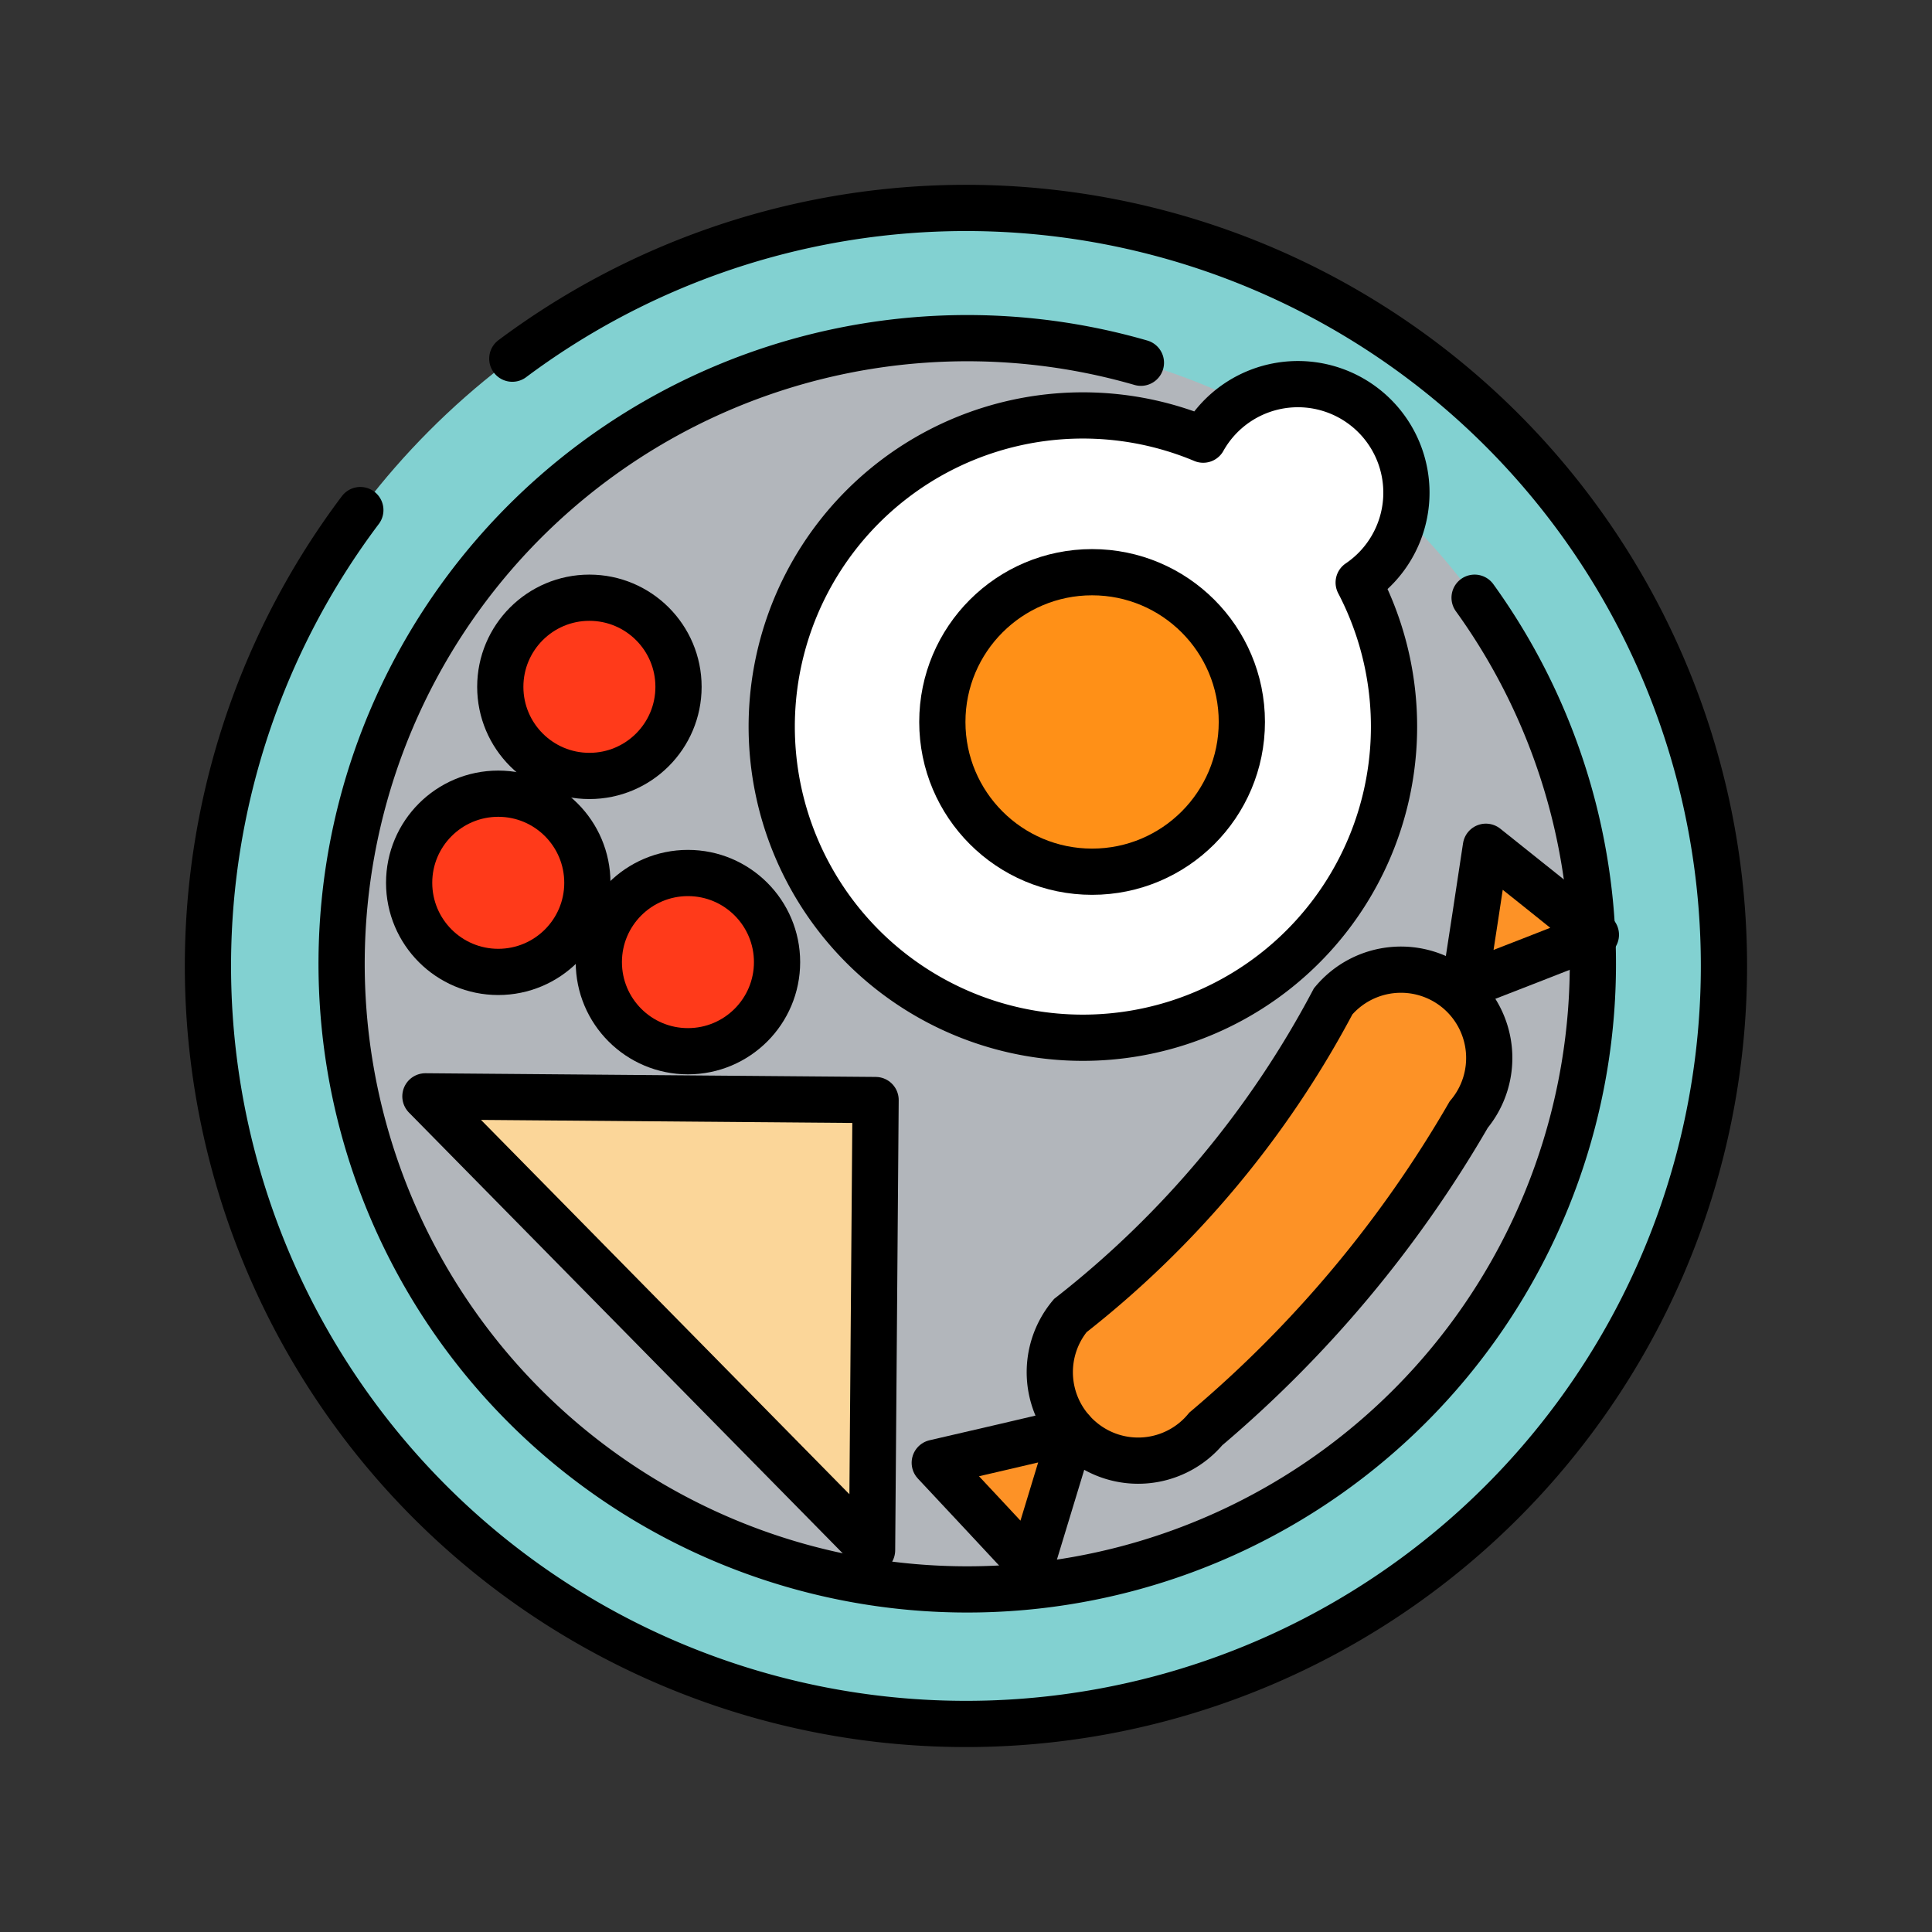
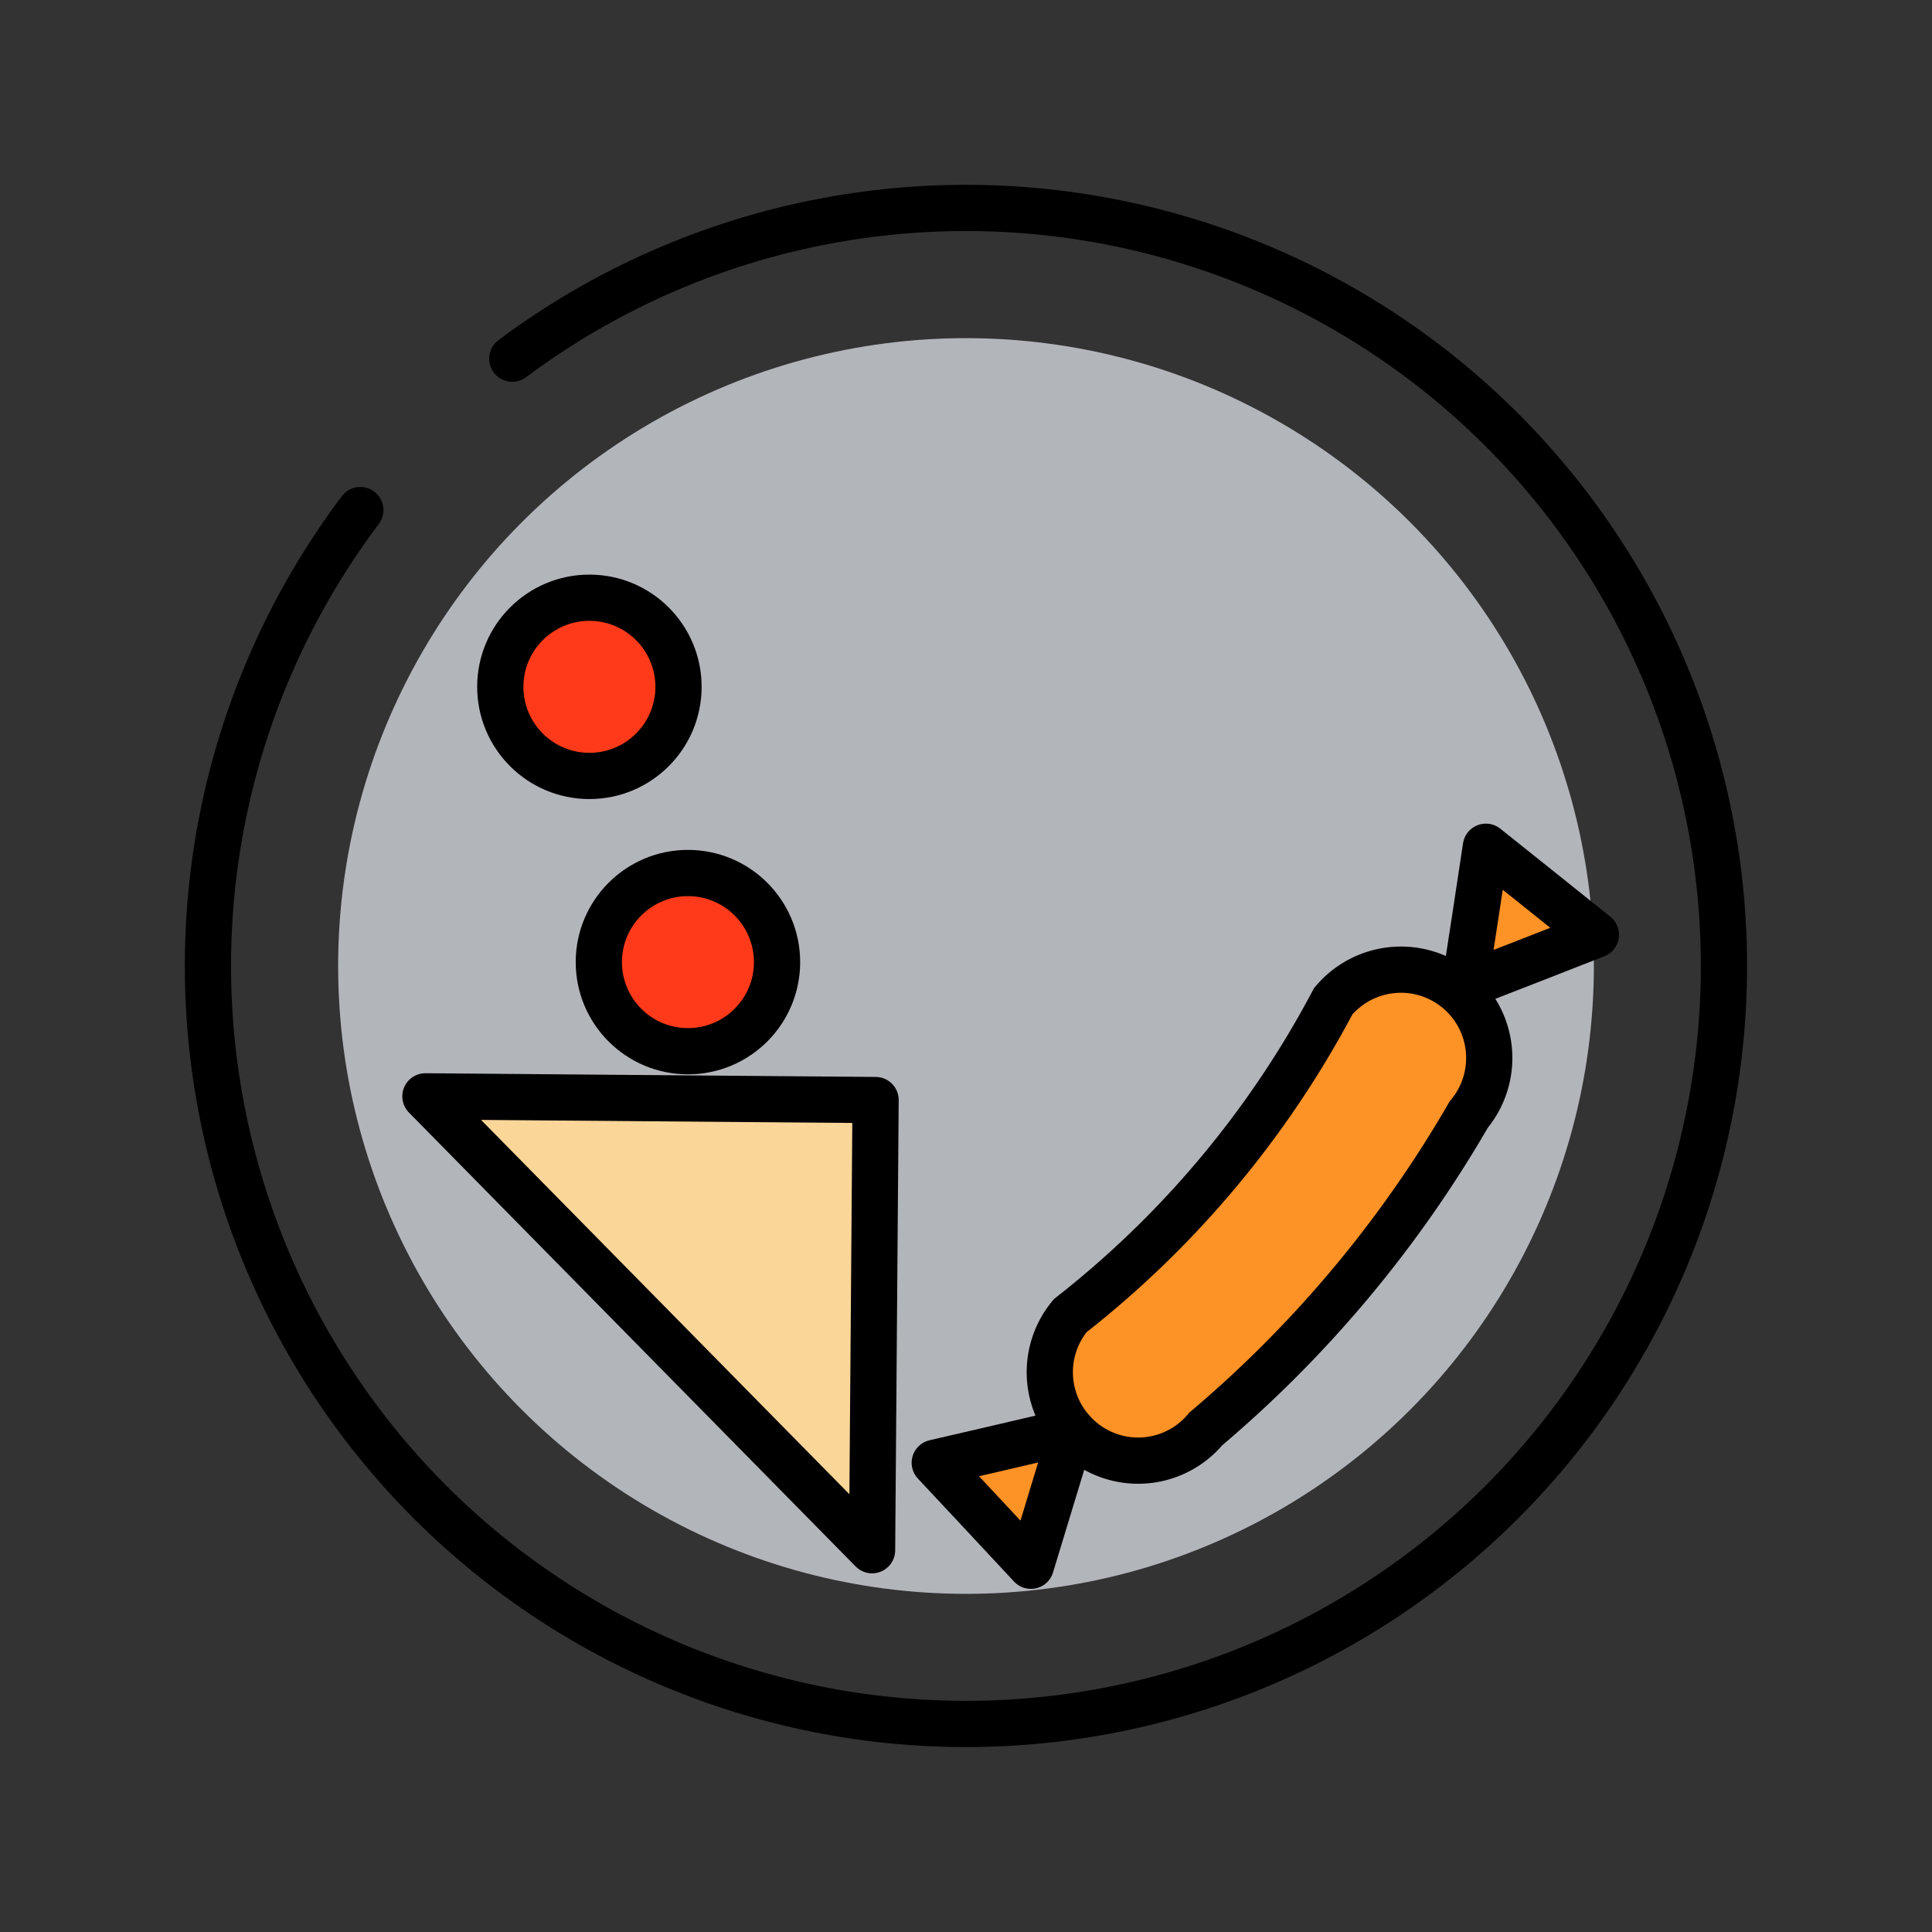
<svg xmlns="http://www.w3.org/2000/svg" viewBox="-10 -10 104.5 104.5" width="150" height="150">
  <rect x="-10" y="-10" width="104.5" height="104.5" fill="#333333" stroke="none" />
  <defs>
    <style>.cls-7{stroke:#000;stroke-width:2.5px;stroke-linecap:round;stroke-linejoin:round;fill:#ff3a1a}</style>
  </defs>
  <g id="breakfast-Layer_2" data-name="Layer 2">
    <g id="breakfast-Layer_1-2" data-name="Layer 1">
-       <circle cx="42.25" cy="42.25" r="41" fill="#82d1d1" />
      <path d="M17.71 9.4a41 41 0 11-8.22 8.19" stroke-linejoin="round" stroke-linecap="round" stroke="#000" stroke-width="2.5" fill="none" />
      <circle cx="42.25" cy="42.25" r="33.96" fill="#b2b6bb" />
-       <path d="M69.76 22.33A33.84 33.84 0 1151.71 9.62" stroke-miterlimit="10" fill="#b2b6bb" stroke-linecap="round" stroke="#000" stroke-width="2.5" />
-       <path d="M63.49 21.51a16.83 16.83 0 11-8.41-7.73 5.87 5.87 0 118.41 7.73z" fill="#fff" stroke-linejoin="round" stroke-linecap="round" stroke="#000" stroke-width="2.5" />
-       <circle cx="49.07" cy="29.05" r="8.1" fill="#ff9017" stroke-linejoin="round" stroke-linecap="round" stroke="#000" stroke-width="2.5" />
      <circle class="cls-7" cx="21.88" cy="27.15" r="4.82" />
-       <circle class="cls-7" cx="16.95" cy="37.75" r="4.82" />
      <circle class="cls-7" cx="27.21" cy="42.04" r="4.82" />
      <path fill="#fbd699" stroke-linejoin="round" stroke-linecap="round" stroke="#000" stroke-width="2.5" d="M37.17 73.85L13.01 49.3l24.35.2-.19 24.35z" />
      <path d="M48.5 67.89h0a4.78 4.78 0 01-.61-6.73 53.07 53.07 0 0014.22-17 4.78 4.78 0 016.73-.6h0a4.78 4.78 0 01.6 6.73 64.57 64.57 0 01-14.22 17 4.76 4.76 0 01-6.72.6z" fill="#fd9226" stroke-miterlimit="10" stroke="#000" stroke-width="2.5" />
      <path d="M69.22 43.33l.58-3.77.57-3.76 2.98 2.38 2.97 2.38-3.55 1.39-3.55 1.38zM45.76 74.69l-2.6-2.79-2.6-2.78 3.71-.86 3.71-.87-1.11 3.65-1.11 3.65z" fill="#fd9226" stroke="#000" stroke-width="2.5" stroke-linecap="round" stroke-linejoin="round" />
    </g>
  </g>
</svg>